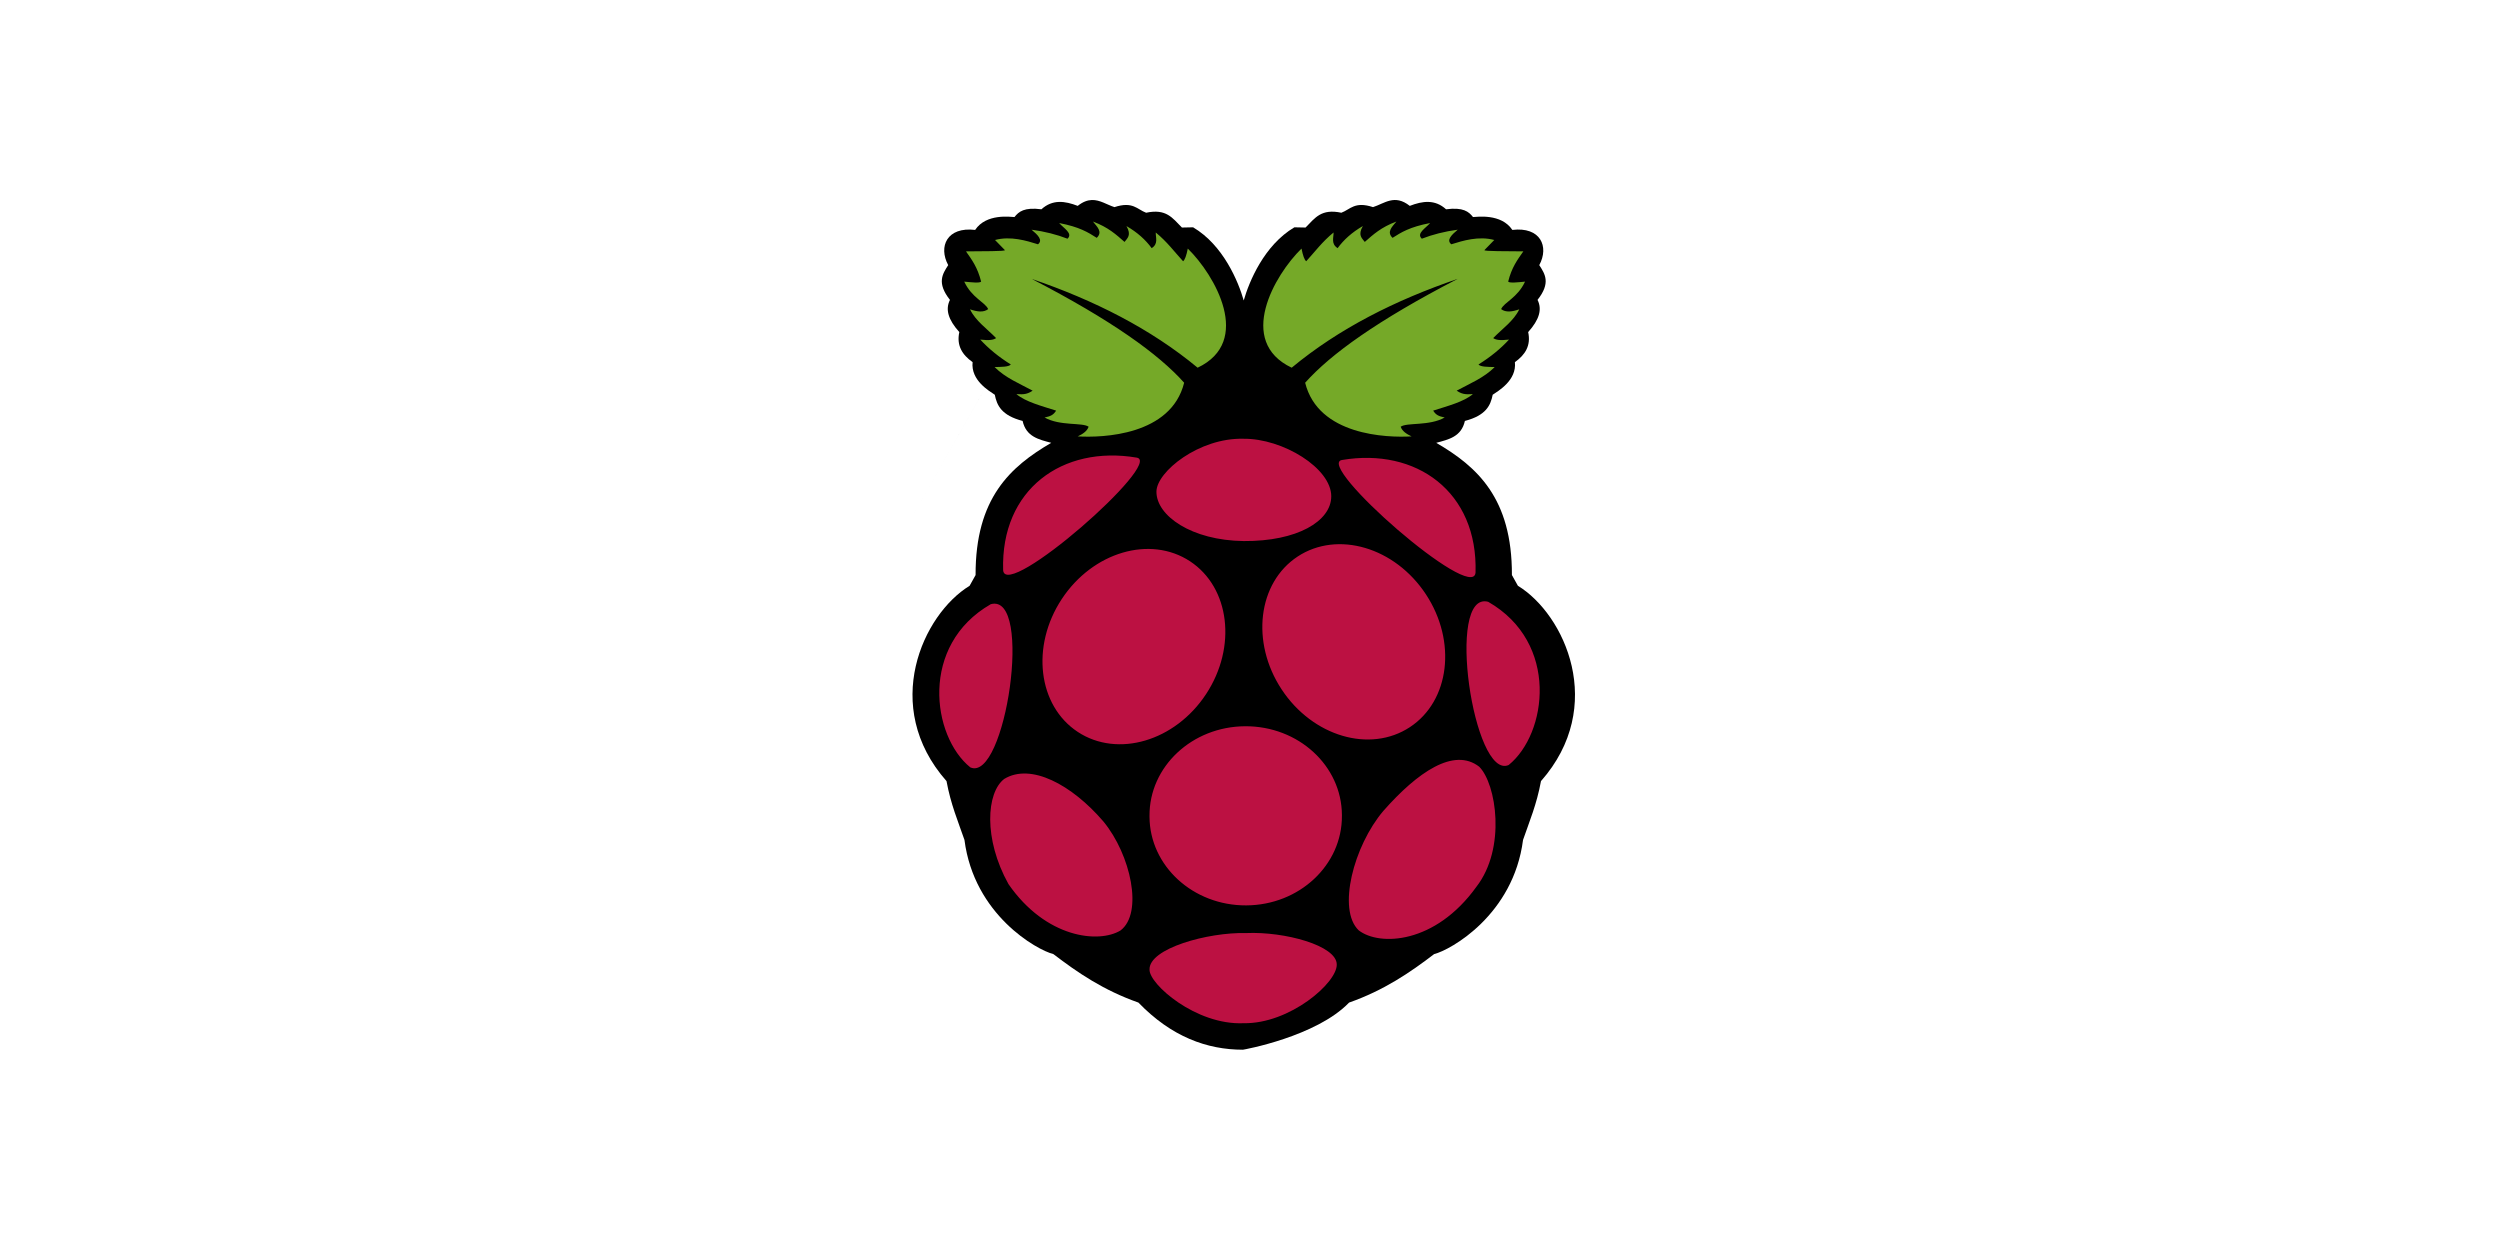
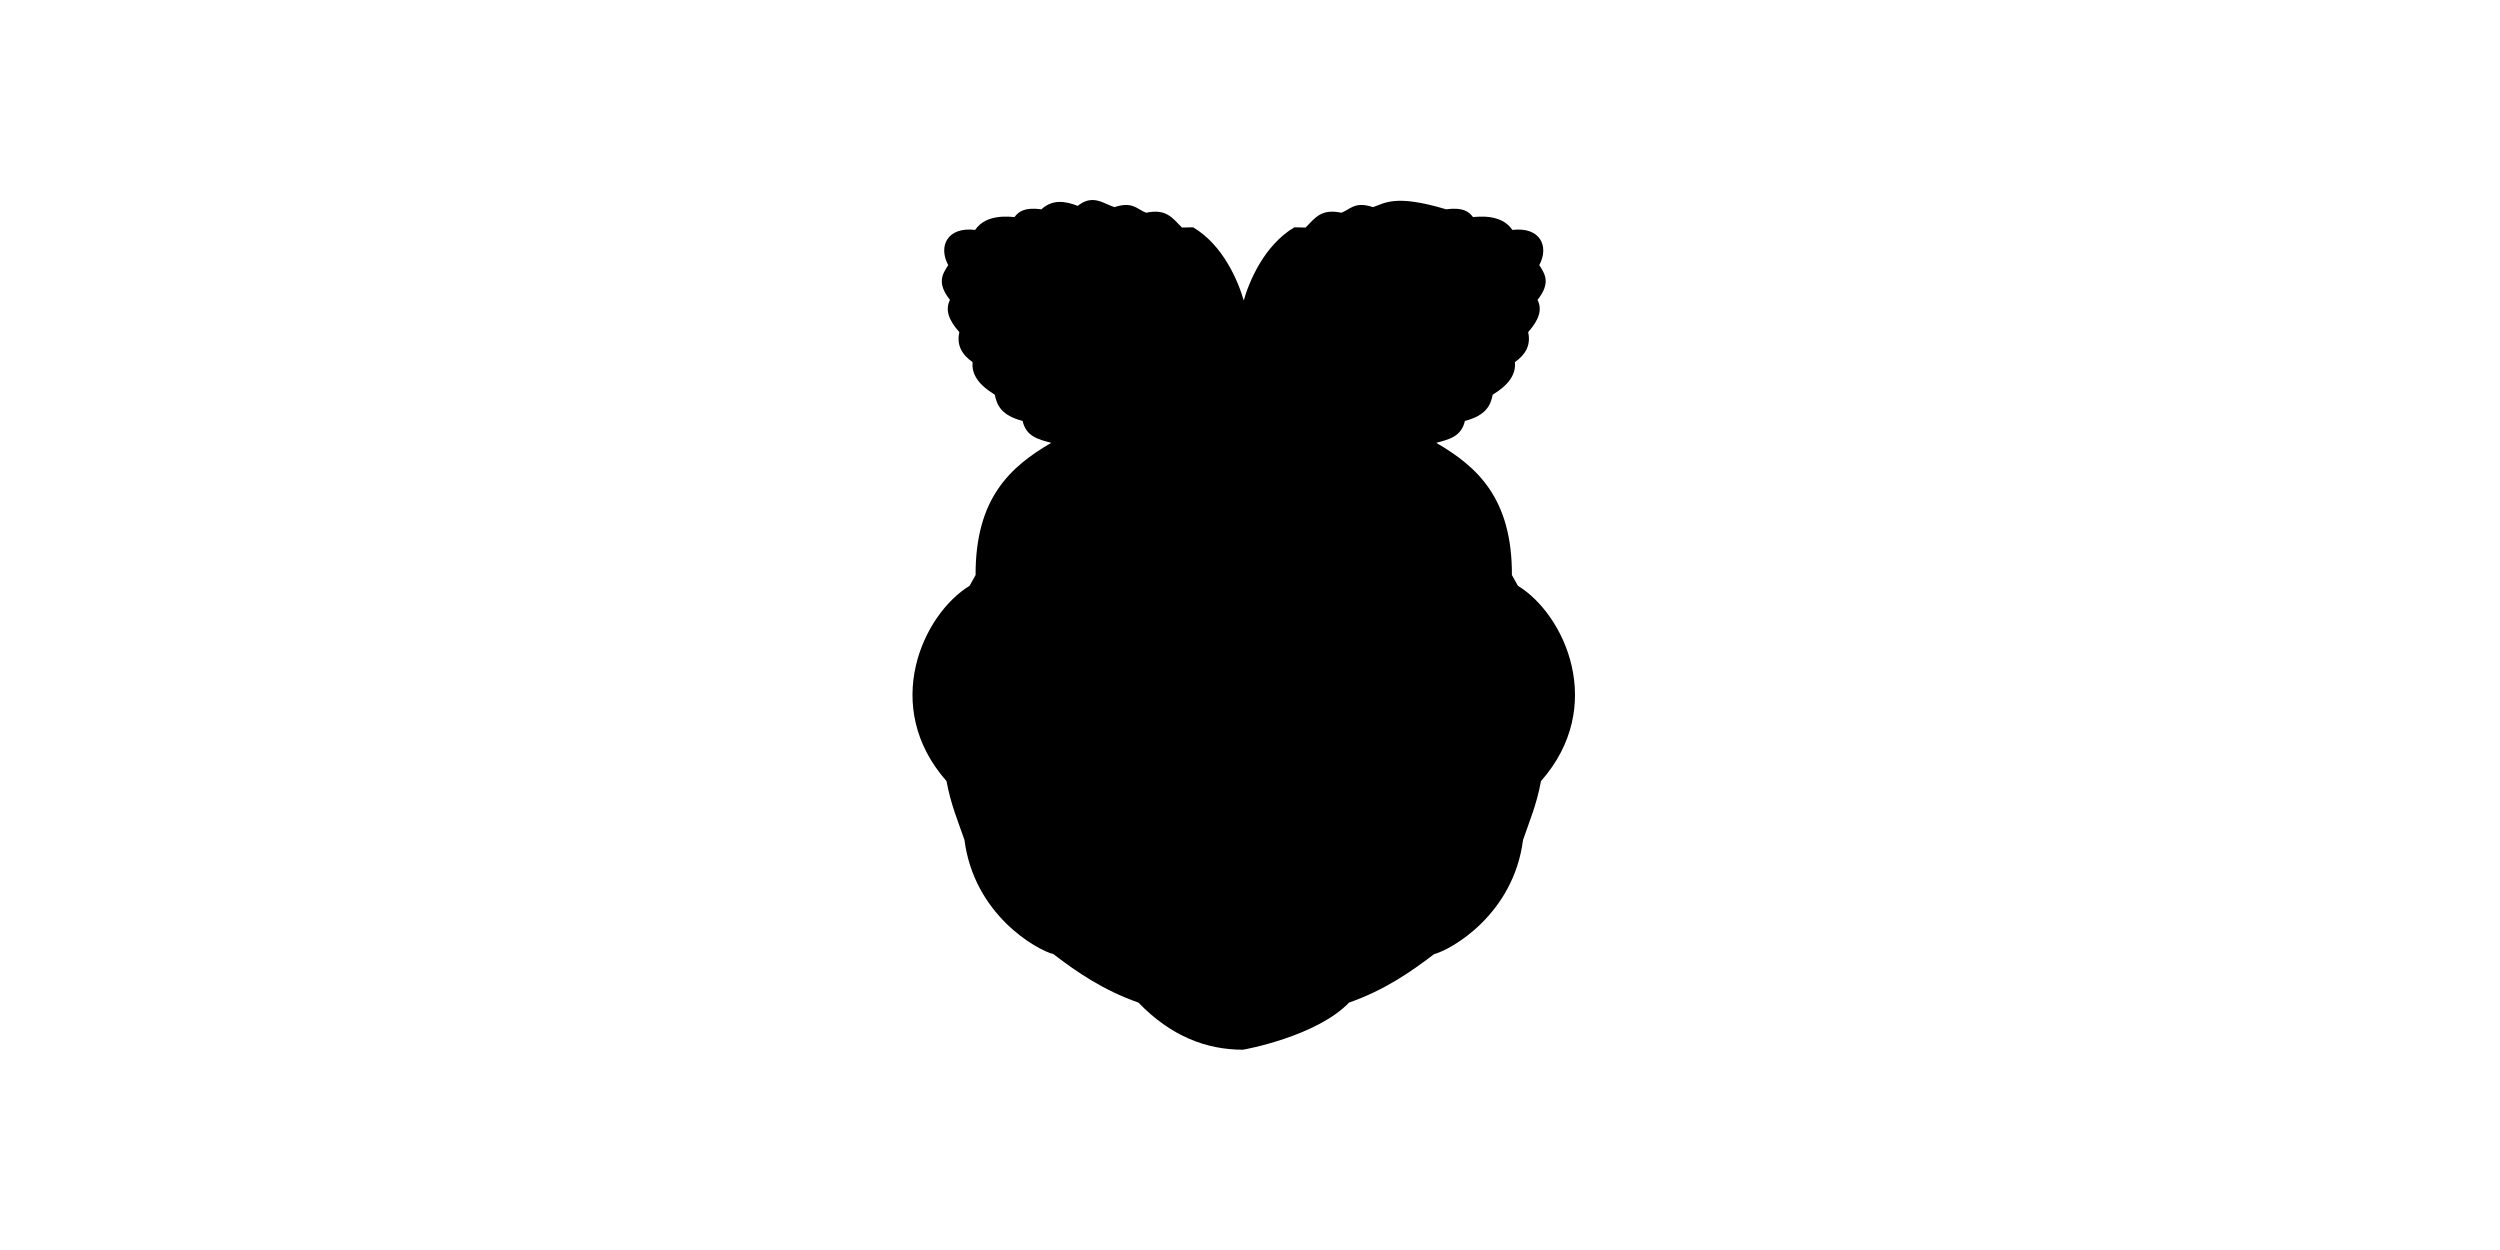
<svg xmlns="http://www.w3.org/2000/svg" width="200" height="100" viewBox="0 0 200 100" fill="none">
  <g clip-path="url(#clip0)">
-     <path d="M87.347 16.001C87.005 16.012 86.636 16.139 86.218 16.47C85.194 16.073 84.201 15.935 83.313 16.743C81.942 16.564 81.496 16.933 81.159 17.363C80.858 17.357 78.906 17.052 78.011 18.393C75.762 18.126 75.052 19.722 75.857 21.21C75.398 21.924 74.922 22.629 75.996 23.991C75.616 24.749 75.851 25.572 76.746 26.567C76.51 27.633 76.975 28.385 77.808 28.971C77.652 30.43 79.139 31.278 79.583 31.58C79.754 32.43 80.109 33.232 81.809 33.675C82.089 34.942 83.11 35.161 84.099 35.426C80.831 37.335 78.028 39.845 78.047 46.005L77.568 46.863C73.82 49.152 70.448 56.509 75.721 62.488C76.066 64.36 76.643 65.705 77.157 67.193C77.927 73.189 82.946 75.996 84.271 76.328C86.211 77.812 88.277 79.221 91.074 80.207C93.709 82.938 96.565 83.978 99.436 83.977C99.479 83.977 105.291 82.938 107.927 80.207C110.723 79.221 112.789 77.812 114.73 76.328C116.054 75.996 121.073 73.189 121.843 67.193C122.357 65.705 122.934 64.36 123.279 62.488C128.551 56.508 125.18 49.151 121.432 46.862L120.953 46.004C120.972 39.845 118.169 37.334 114.9 35.426C115.889 35.16 116.911 34.941 117.191 33.675C118.89 33.231 119.245 32.429 119.416 31.579C119.86 31.277 121.348 30.429 121.192 28.97C122.025 28.384 122.489 27.632 122.253 26.566C123.148 25.571 123.383 24.748 123.003 23.99C124.078 22.629 123.601 21.924 123.142 21.21C123.947 19.721 123.237 18.126 120.987 18.393C120.093 17.052 118.142 17.357 117.84 17.363C117.503 16.933 117.057 16.564 115.686 16.743C114.798 15.935 113.805 16.073 112.781 16.47C111.565 15.506 110.76 16.278 109.841 16.57C108.369 16.087 108.032 16.749 107.308 17.019C105.703 16.678 105.215 17.42 104.445 18.203L103.55 18.185C101.128 19.619 99.924 22.538 99.498 24.038C99.071 22.537 97.871 19.618 95.449 18.185L94.554 18.203C93.783 17.42 93.296 16.678 91.69 17.019C90.966 16.749 90.631 16.087 89.157 16.57C88.554 16.379 87.999 15.98 87.346 16.001L70.723 45.318" fill="black" />
-     <path d="M82.525 22.307C88.95 25.634 92.686 28.326 94.732 30.618C93.684 34.837 88.217 35.029 86.218 34.911C86.627 34.72 86.969 34.49 87.09 34.138C86.588 33.78 84.809 34.1 83.568 33.4C84.045 33.3 84.268 33.204 84.491 32.85C83.318 32.474 82.054 32.151 81.311 31.528C81.712 31.533 82.086 31.618 82.61 31.253C81.559 30.685 80.438 30.234 79.567 29.364C80.11 29.351 80.696 29.359 80.866 29.159C79.905 28.56 79.093 27.895 78.421 27.167C79.182 27.259 79.503 27.18 79.687 27.047C78.96 26.299 78.04 25.667 77.601 24.745C78.165 24.941 78.682 25.016 79.054 24.729C78.807 24.169 77.749 23.838 77.139 22.53C77.734 22.588 78.364 22.661 78.49 22.53C78.214 21.402 77.741 20.767 77.277 20.11C78.548 20.091 80.475 20.115 80.388 20.007L79.602 19.2C80.844 18.864 82.115 19.254 83.038 19.543C83.453 19.215 83.031 18.799 82.525 18.376C83.581 18.517 84.535 18.761 85.398 19.097C85.858 18.679 85.099 18.261 84.731 17.843C86.362 18.154 87.053 18.591 87.74 19.028C88.238 18.548 87.768 18.141 87.432 17.723C88.662 18.18 89.296 18.771 89.963 19.354C90.189 19.048 90.537 18.823 90.116 18.084C90.99 18.589 91.647 19.185 92.134 19.852C92.674 19.507 92.456 19.034 92.459 18.599C93.366 19.34 93.942 20.129 94.647 20.9C94.789 20.796 94.913 20.444 95.023 19.887C97.188 21.996 100.248 27.31 95.81 29.416C92.033 26.288 87.522 24.014 82.523 22.308L82.525 22.307V22.307ZM116.618 22.307C110.194 25.635 106.458 28.325 104.412 30.618C105.46 34.837 110.927 35.029 112.926 34.911C112.517 34.72 112.175 34.49 112.054 34.138C112.556 33.78 114.334 34.1 115.576 33.4C115.099 33.3 114.876 33.204 114.653 32.85C115.826 32.474 117.09 32.151 117.833 31.528C117.432 31.533 117.057 31.618 116.533 31.253C117.584 30.685 118.706 30.234 119.577 29.364C119.033 29.351 118.448 29.359 118.278 29.159C119.239 28.56 120.051 27.895 120.722 27.167C119.962 27.259 119.641 27.18 119.457 27.047C120.184 26.299 121.104 25.667 121.543 24.745C120.978 24.941 120.462 25.016 120.09 24.729C120.337 24.169 121.395 23.838 122.004 22.53C121.41 22.588 120.78 22.661 120.654 22.53C120.93 21.401 121.403 20.767 121.868 20.109C120.596 20.09 118.669 20.114 118.756 20.006L119.542 19.199C118.3 18.863 117.029 19.253 116.106 19.543C115.692 19.214 116.113 18.799 116.619 18.375C115.563 18.517 114.609 18.76 113.747 19.096C113.286 18.678 114.046 18.261 114.413 17.843C112.782 18.154 112.091 18.59 111.404 19.028C110.906 18.548 111.376 18.14 111.712 17.723C110.482 18.18 109.849 18.771 109.182 19.354C108.956 19.047 108.607 18.823 109.028 18.083C108.155 18.589 107.497 19.184 107.01 19.852C106.47 19.506 106.689 19.034 106.686 18.598C105.778 19.34 105.202 20.129 104.497 20.899C104.355 20.795 104.231 20.443 104.121 19.886C101.956 21.996 98.897 27.309 103.335 29.416C107.109 26.287 111.62 24.013 116.619 22.307H116.618" fill="#75A928" />
-     <path d="M107.353 65.266C107.376 69.202 103.948 72.41 99.697 72.431C95.446 72.452 91.982 69.277 91.96 65.341C91.96 65.316 91.96 65.291 91.96 65.266C91.938 61.329 95.365 58.121 99.616 58.1C103.867 58.079 107.331 61.254 107.353 65.191V65.266V65.266ZM95.203 44.903C98.392 47.002 98.967 51.758 96.487 55.527C94.007 59.297 89.411 60.651 86.222 58.553C83.033 56.454 82.459 51.697 84.938 47.928C87.418 44.159 92.014 42.805 95.203 44.903ZM103.811 44.523C100.622 46.622 100.047 51.378 102.527 55.147C105.007 58.917 109.602 60.271 112.791 58.172C115.981 56.074 116.555 51.317 114.075 47.548C111.596 43.779 107 42.425 103.811 44.523ZM79.264 48.334C82.707 47.407 80.427 62.64 77.625 61.39C74.543 58.901 73.551 51.611 79.264 48.334V48.334ZM119.055 48.144C115.611 47.217 117.892 62.451 120.694 61.201C123.775 58.712 124.768 51.421 119.055 48.144ZM107.356 36.8C113.298 35.792 118.242 39.338 118.043 45.809C117.847 48.29 105.167 37.169 107.356 36.8V36.8ZM90.938 36.61C84.996 35.602 80.052 39.149 80.251 45.62C80.447 48.1 93.128 36.98 90.938 36.61V36.61ZM99.474 35.101C95.927 35.008 92.524 37.744 92.515 39.331C92.506 41.26 95.32 43.234 99.498 43.285C103.765 43.315 106.488 41.704 106.501 39.714C106.517 37.459 102.621 35.066 99.474 35.101V35.101ZM99.69 74.645C102.782 74.51 106.931 75.645 106.94 77.152C106.991 78.615 103.177 81.921 99.485 81.857C95.662 82.023 91.914 78.712 91.963 77.564C91.905 75.882 96.618 74.568 99.69 74.645V74.645ZM88.27 65.716C90.471 68.379 91.475 73.059 89.638 74.439C87.9 75.492 83.679 75.058 80.679 70.73C78.656 67.097 78.916 63.401 80.337 62.316C82.461 61.016 85.743 62.772 88.27 65.716H88.27ZM110.67 64.871C108.289 67.673 106.962 72.784 108.7 74.43C110.361 75.709 114.821 75.53 118.115 70.939C120.507 67.855 119.706 62.706 118.339 61.339C116.31 59.762 113.396 61.78 110.67 64.871V64.871Z" fill="#BC1142" />
+     <path d="M87.347 16.001C87.005 16.012 86.636 16.139 86.218 16.47C85.194 16.073 84.201 15.935 83.313 16.743C81.942 16.564 81.496 16.933 81.159 17.363C80.858 17.357 78.906 17.052 78.011 18.393C75.762 18.126 75.052 19.722 75.857 21.21C75.398 21.924 74.922 22.629 75.996 23.991C75.616 24.749 75.851 25.572 76.746 26.567C76.51 27.633 76.975 28.385 77.808 28.971C77.652 30.43 79.139 31.278 79.583 31.58C79.754 32.43 80.109 33.232 81.809 33.675C82.089 34.942 83.11 35.161 84.099 35.426C80.831 37.335 78.028 39.845 78.047 46.005L77.568 46.863C73.82 49.152 70.448 56.509 75.721 62.488C76.066 64.36 76.643 65.705 77.157 67.193C77.927 73.189 82.946 75.996 84.271 76.328C86.211 77.812 88.277 79.221 91.074 80.207C93.709 82.938 96.565 83.978 99.436 83.977C99.479 83.977 105.291 82.938 107.927 80.207C110.723 79.221 112.789 77.812 114.73 76.328C116.054 75.996 121.073 73.189 121.843 67.193C122.357 65.705 122.934 64.36 123.279 62.488C128.551 56.508 125.18 49.151 121.432 46.862L120.953 46.004C120.972 39.845 118.169 37.334 114.9 35.426C115.889 35.16 116.911 34.941 117.191 33.675C118.89 33.231 119.245 32.429 119.416 31.579C119.86 31.277 121.348 30.429 121.192 28.97C122.025 28.384 122.489 27.632 122.253 26.566C123.148 25.571 123.383 24.748 123.003 23.99C124.078 22.629 123.601 21.924 123.142 21.21C123.947 19.721 123.237 18.126 120.987 18.393C120.093 17.052 118.142 17.357 117.84 17.363C117.503 16.933 117.057 16.564 115.686 16.743C111.565 15.506 110.76 16.278 109.841 16.57C108.369 16.087 108.032 16.749 107.308 17.019C105.703 16.678 105.215 17.42 104.445 18.203L103.55 18.185C101.128 19.619 99.924 22.538 99.498 24.038C99.071 22.537 97.871 19.618 95.449 18.185L94.554 18.203C93.783 17.42 93.296 16.678 91.69 17.019C90.966 16.749 90.631 16.087 89.157 16.57C88.554 16.379 87.999 15.98 87.346 16.001L70.723 45.318" fill="black" />
  </g>
  <defs>
    <clipPath id="clip0">
      <rect width="53" height="68" fill="white" transform="translate(73 16)" />
    </clipPath>
  </defs>
</svg>